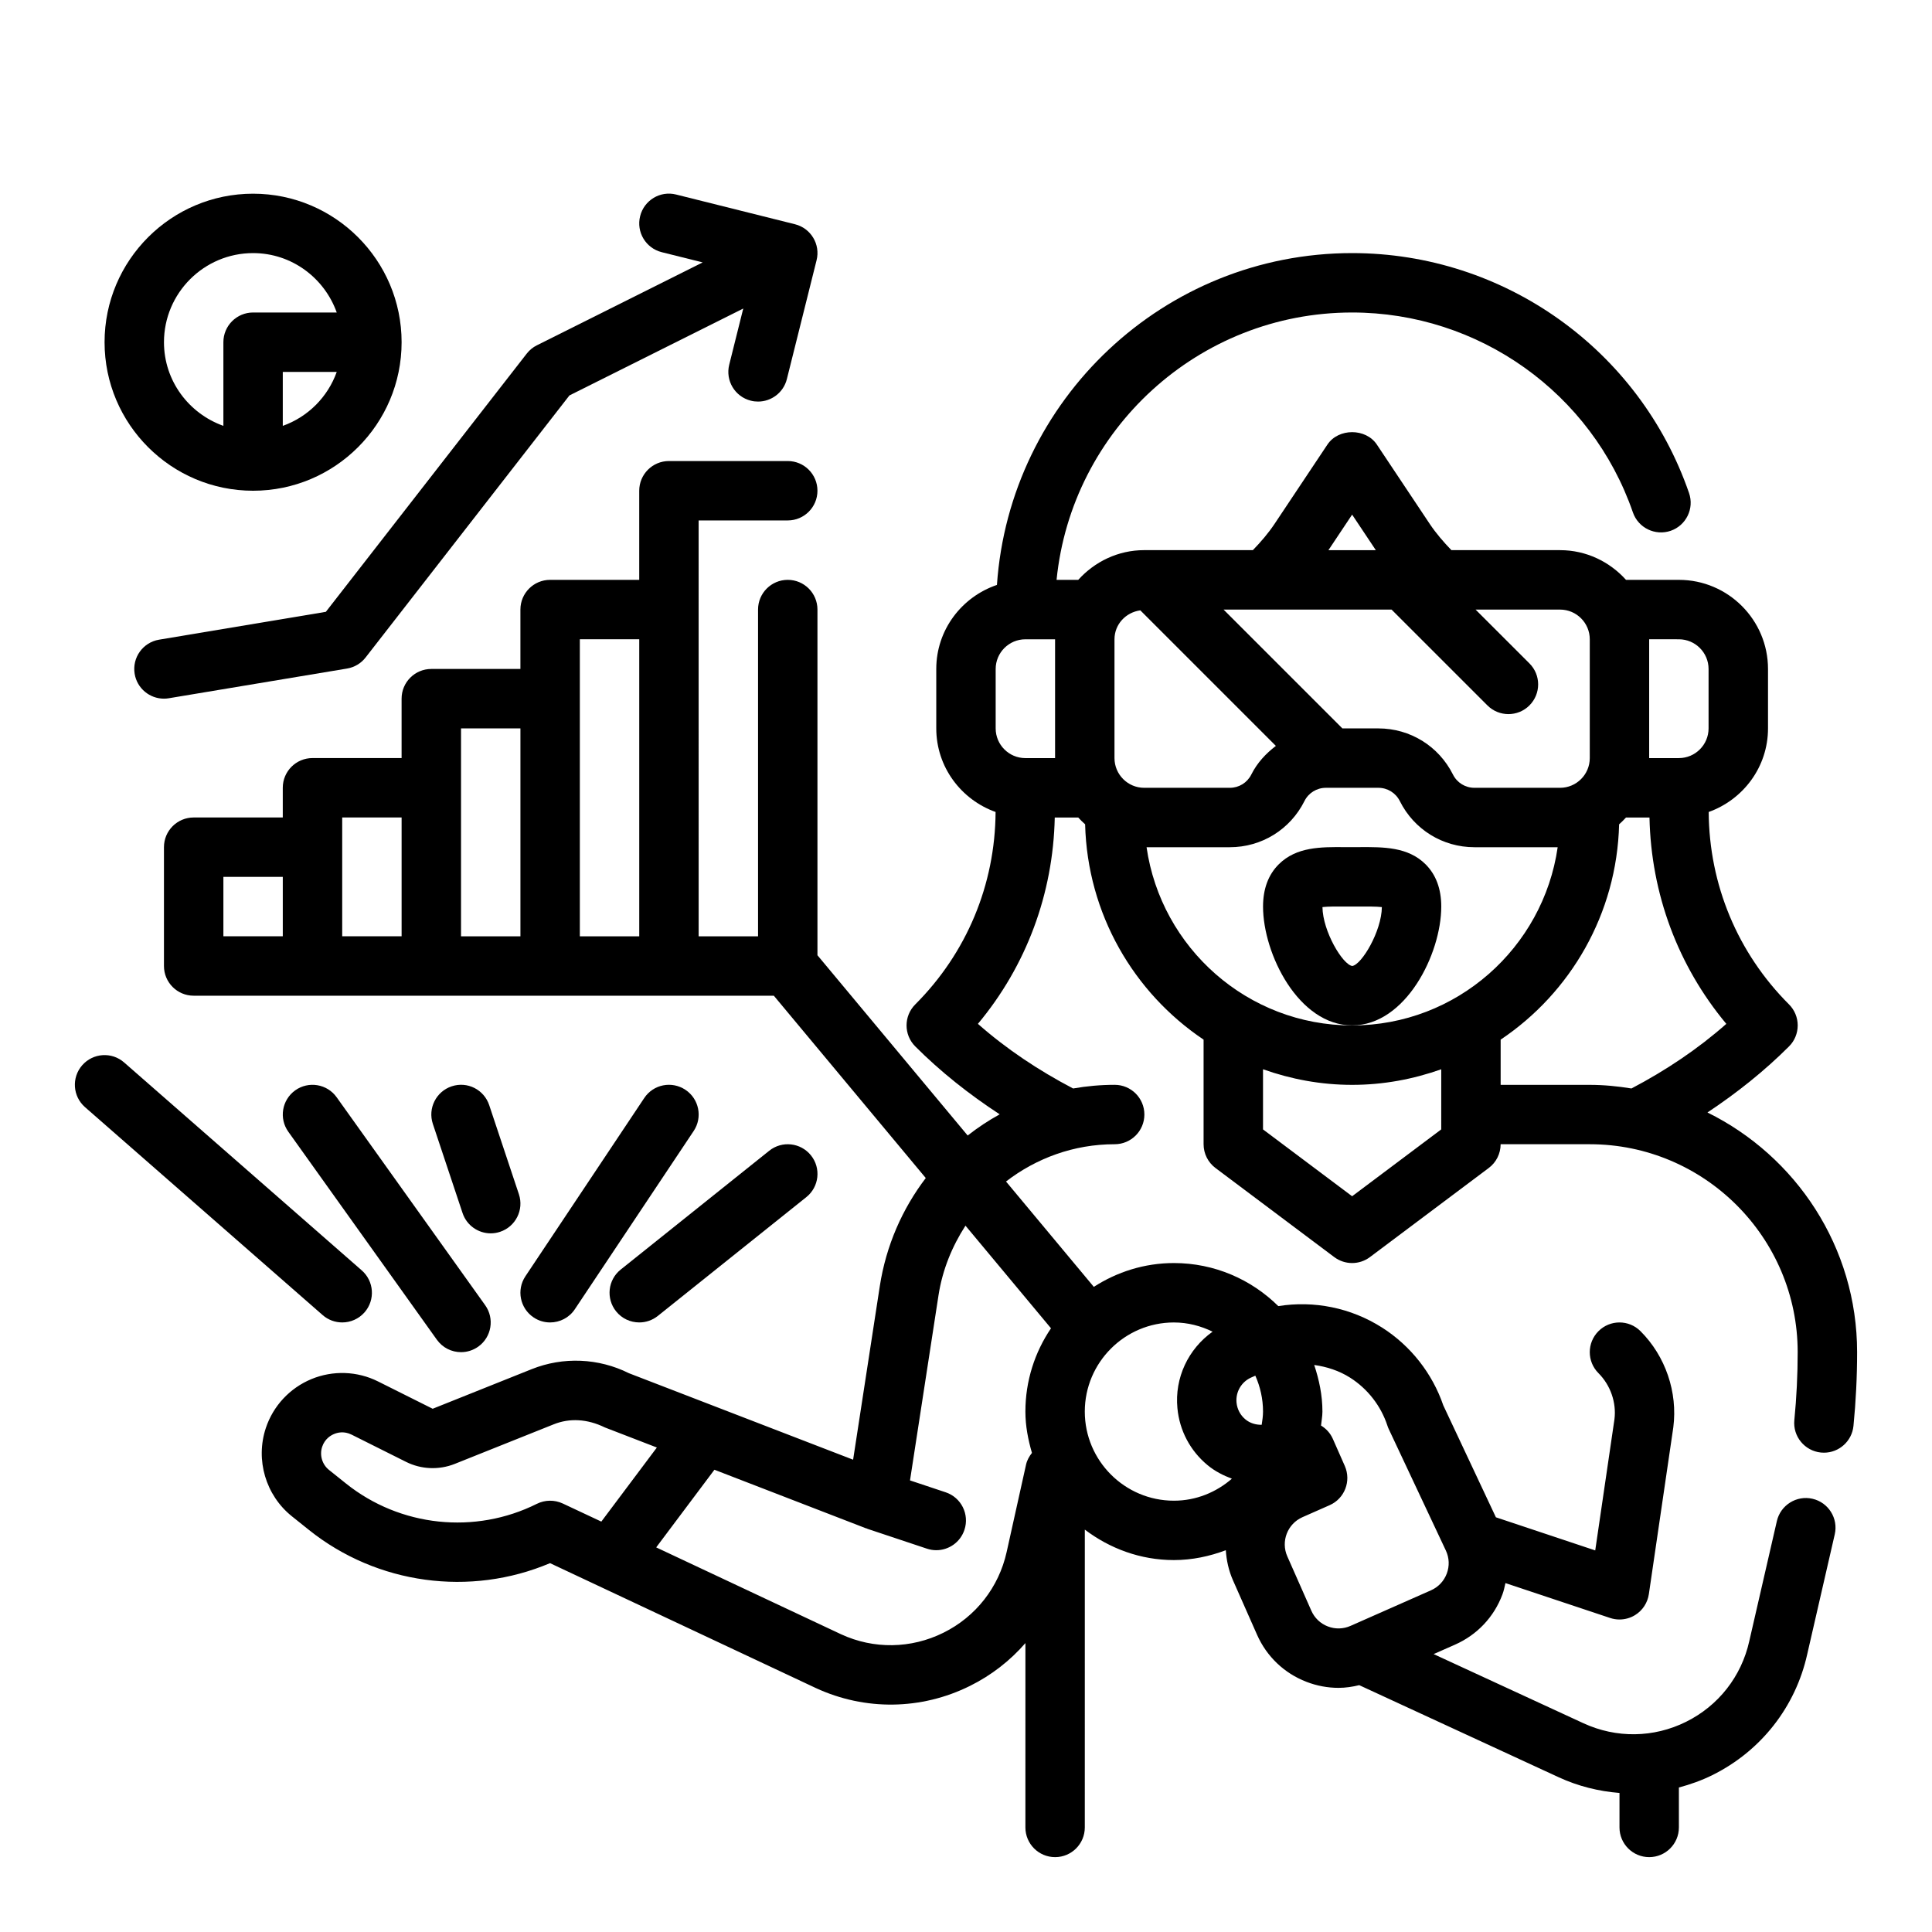
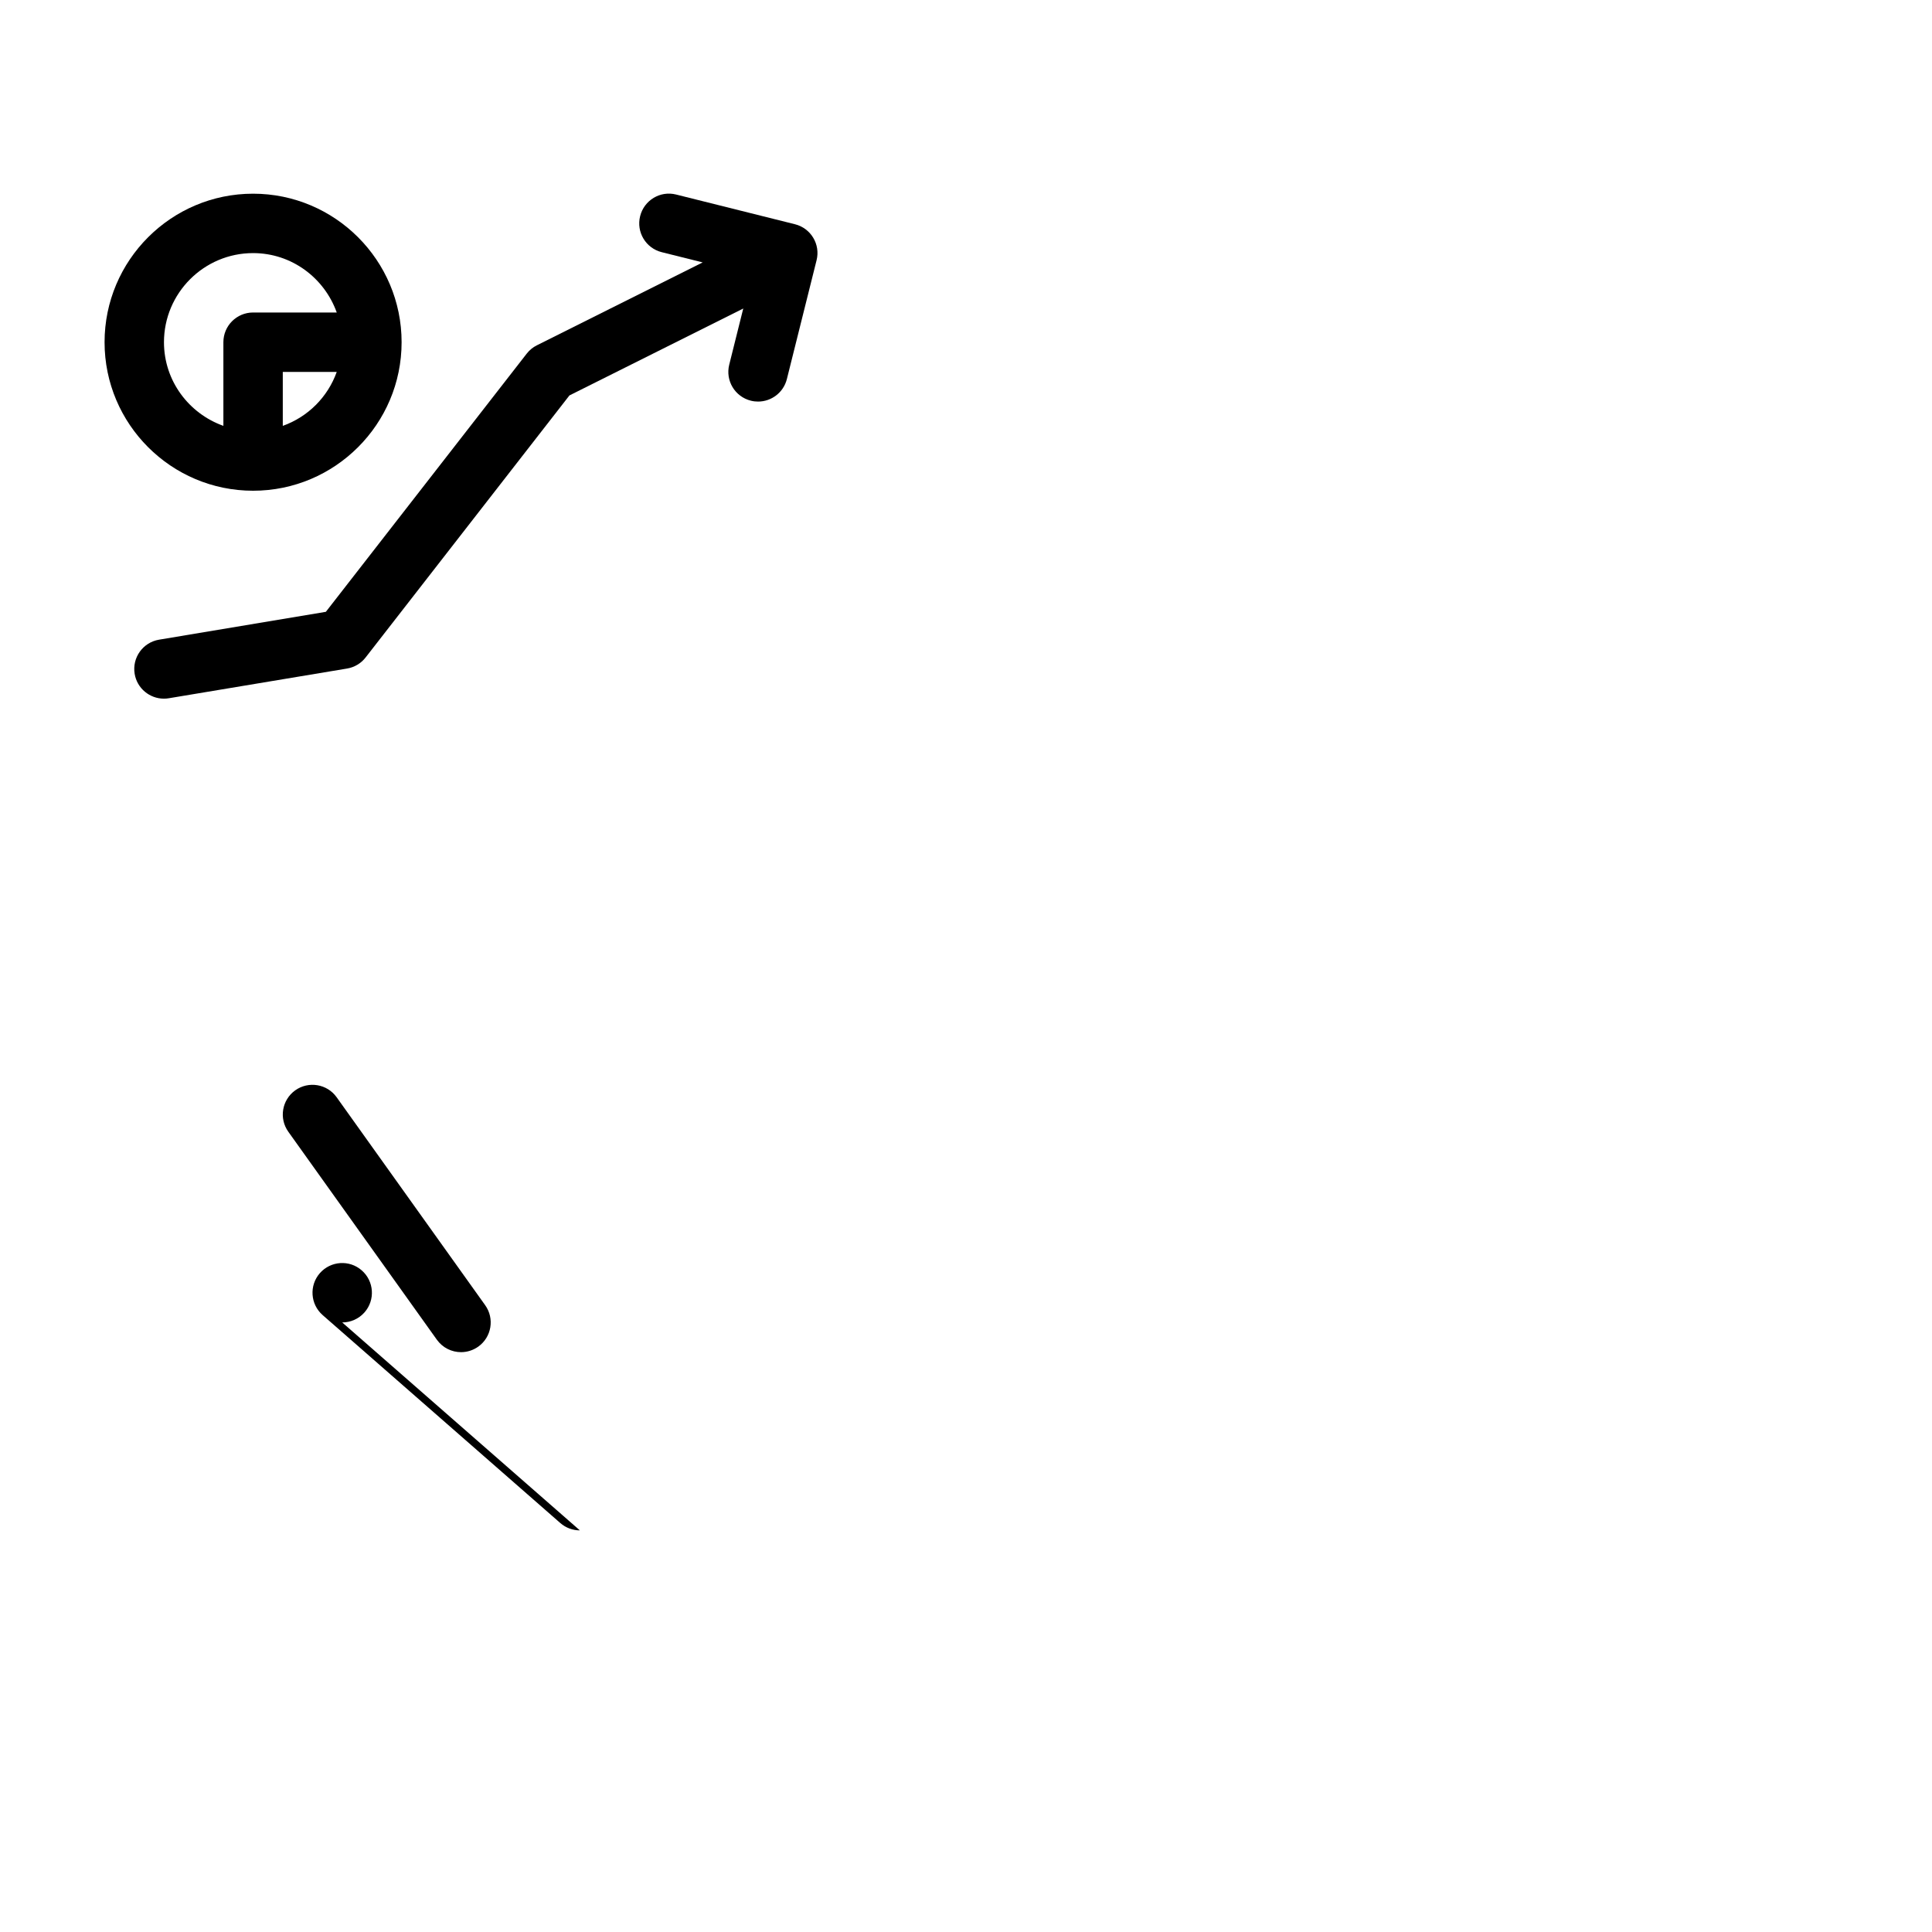
<svg xmlns="http://www.w3.org/2000/svg" fill="#000000" width="800px" height="800px" version="1.1" viewBox="144 144 512 512">
  <g>
-     <path d="m596.49 438.82c7.801-5.18 15.082-10.973 21.617-17.508 1.48-1.473 2.305-3.481 2.305-5.566 0-2.086-0.828-4.094-2.305-5.566-13.633-13.633-21.168-31.73-21.285-50.996 9.129-3.266 15.719-11.914 15.719-22.156v-15.742c0-13.02-10.598-23.617-23.617-23.617h-14.012c-4.32-4.793-10.523-7.871-17.477-7.871h-28.797c-2.125-2.203-4.102-4.504-5.738-6.949l-14.02-21.035c-2.922-4.383-10.18-4.383-13.098 0l-14.02 21.035c-1.637 2.449-3.606 4.746-5.738 6.949l-28.797-0.004c-6.949 0-13.145 3.078-17.477 7.871h-5.746c3.969-39.723 37.574-70.848 78.32-70.848 33.551 0 63.465 21.293 74.414 52.98 1.426 4.109 5.894 6.273 10.012 4.871 4.102-1.426 6.289-5.902 4.863-10.012-13.137-38.031-49.023-63.582-89.281-63.582-49.887 0-90.758 38.895-94.133 87.938-9.316 3.164-16.078 11.902-16.078 22.27v15.742c0 10.242 6.59 18.895 15.719 22.16-0.117 19.262-7.652 37.359-21.285 50.996-3.078 3.078-3.078 8.055 0 11.133 6.738 6.738 14.273 12.699 22.371 17.996-2.984 1.645-5.816 3.519-8.484 5.613l-39.809-47.77v-91.613c0-4.344-3.519-7.871-7.871-7.871s-7.871 3.527-7.871 7.871v86.594h-15.742l-0.004-110.21h23.617c4.352 0 7.871-3.527 7.871-7.871s-3.519-7.871-7.871-7.871h-31.488c-4.352 0-7.871 3.527-7.871 7.871v23.617h-23.617c-4.352 0-7.871 3.527-7.871 7.871v15.742h-23.617c-4.352 0-7.871 3.527-7.871 7.871v15.742h-23.617c-4.352 0-7.871 3.527-7.871 7.871v7.871l-23.617 0.004c-4.352 0-7.871 3.527-7.871 7.871v31.488c0 4.344 3.519 7.871 7.871 7.871h153.75l40.266 48.32c-6.203 8.148-10.523 17.887-12.188 28.695l-7.066 45.949-59.418-22.922c-8.039-4.016-17.43-4.41-25.773-1.07l-26.23 10.492-14.453-7.227c-5.527-2.769-11.988-2.992-17.695-0.629-5.715 2.371-10.117 7.094-12.066 12.957-2.809 8.438-0.039 17.84 6.91 23.402l4.535 3.629c18.066 14.445 42.73 17.734 63.867 8.785l70.484 33.117c13.035 6.016 27.898 5.809 40.754-0.559 5.715-2.824 10.691-6.707 14.746-11.375l-0.004 48.855c0 4.344 3.519 7.871 7.871 7.871 4.352 0 7.871-3.527 7.871-7.871l0.004-78.926c6.594 4.996 14.719 8.074 23.613 8.074 4.856 0 9.453-1 13.754-2.613 0.172 2.691 0.754 5.391 1.906 7.996l6.367 14.398c2.551 5.769 7.195 10.203 13.074 12.477 2.769 1.07 5.652 1.605 8.535 1.605 1.844 0 3.668-0.277 5.473-0.715l52.836 24.395c5.172 2.387 10.637 3.738 16.137 4.172v9.137c0 4.344 3.519 7.871 7.871 7.871 4.352 0 7.871-3.527 7.871-7.871v-10.586c3.023-0.805 6.008-1.859 8.871-3.281 12.871-6.375 22.035-18.066 25.137-32.031l7.297-31.773c0.977-4.234-1.676-8.461-5.91-9.43-4.211-0.969-8.453 1.676-9.43 5.91l-7.312 31.82c-2.078 9.352-8.188 17.145-16.766 21.387-8.574 4.258-18.477 4.383-27.168 0.379l-39.715-18.332 5.668-2.504c5.848-2.582 10.32-7.305 12.562-13.297 0.371-0.984 0.566-2 0.805-3.016l27.734 9.242c0.809 0.273 1.648 0.406 2.484 0.406 1.441 0 2.875-0.395 4.125-1.164 1.984-1.219 3.32-3.258 3.66-5.566l6.481-44.203c1.188-9.312-2.062-18.844-8.699-25.48-3.078-3.078-8.055-3.078-11.133 0-3.078 3.078-3.078 8.055 0 11.133 3.211 3.219 4.785 7.832 4.234 12.211l-5.094 34.762-26.324-8.777-13.941-29.66c-2.906-8.492-8.66-15.801-16.23-20.625h-0.008c-8.273-5.266-18.043-7.188-27.488-5.684-7.125-7.043-16.887-11.41-27.664-11.41-7.824 0-15.09 2.363-21.223 6.312l-23.27-27.922c8.008-6.164 17.941-9.879 28.797-9.879 4.352 0 7.871-3.527 7.871-7.871s-3.519-7.871-7.871-7.871c-3.754 0-7.438 0.34-11.02 0.969-9.18-4.809-17.688-10.477-25.223-17.129 12.832-15.375 19.941-34.473 20.363-54.68h6.227c0.574 0.637 1.18 1.234 1.82 1.801 0.605 23.758 12.895 44.648 31.395 57.062v27.719c0 2.481 1.164 4.809 3.148 6.297l31.488 23.617c1.402 1.047 3.062 1.574 4.723 1.574s3.32-0.527 4.723-1.574l31.488-23.617c1.984-1.48 3.148-3.816 3.148-6.297h23.617c30.379 0 55.105 24.719 55.105 55.105 0 5.992-0.301 12.043-0.883 17.996-0.434 4.32 2.738 8.18 7.055 8.605 0.27 0.023 0.527 0.039 0.789 0.039 4 0 7.422-3.039 7.824-7.102 0.641-6.457 0.965-13.031 0.965-19.539 0-27.867-16.219-51.957-39.668-63.52zm-393.29-62.434h15.742v15.742h-15.742zm31.488-15.746h15.742v31.488h-15.742zm31.488-23.613h15.742v55.105h-15.742zm31.488-23.617h15.742v78.719h-15.742zm-11.395 229.12c-16.406 8.195-36.234 6.086-50.547-5.359l-4.535-3.629c-1.82-1.457-2.543-3.922-1.812-6.125 0.707-2.109 2.281-3.031 3.164-3.394 0.875-0.371 2.629-0.836 4.629 0.164l14.453 7.227c4.008 2 8.707 2.195 12.887 0.535l26.23-10.492c4.156-1.668 8.855-1.48 13.578 0.836l13.762 5.312-14.719 19.633-10.211-4.793c-2.199-1.02-4.727-0.988-6.879 0.086zm124.5 12.781c-2.078 9.352-8.188 17.145-16.766 21.387-8.574 4.25-18.477 4.394-27.117 0.395l-48.988-23.02 15.43-20.578 40.219 15.539c0.055 0.023 0.109 0.008 0.164 0.023 0.062 0.023 0.109 0.078 0.18 0.102l15.742 5.25c0.828 0.277 1.668 0.41 2.488 0.41 3.297 0 6.367-2.086 7.461-5.391 1.379-4.125-0.852-8.582-4.977-9.957l-9.445-3.148 7.551-49.051c1.055-6.824 3.629-13.004 7.148-18.461l22.664 27.199c-4.273 6.309-6.785 13.902-6.785 22.074 0 3.824 0.723 7.453 1.738 10.949-0.707 0.898-1.289 1.898-1.559 3.086zm64.82-46.262 1.086-0.48c1.293 2.918 2.039 6.125 2.039 9.516 0 1.195-0.18 2.356-0.355 3.504-1.543 0.016-3.078-0.418-4.297-1.426-1.363-1.125-2.195-2.707-2.371-4.465-0.266-2.832 1.301-5.5 3.898-6.648zm36.094 12.781c0.102 0.309 0.211 0.605 0.355 0.898l15.145 32.211c0.898 1.93 0.977 4.086 0.227 6.078-0.754 1.992-2.234 3.566-4.188 4.434l-21.316 9.422c-1.93 0.852-4.07 0.906-6.031 0.141-1.961-0.754-3.504-2.234-4.359-4.164l-6.367-14.398c-1.762-3.969 0.047-8.629 4.016-10.383l7.203-3.18c3.977-1.754 5.769-6.398 4.023-10.383l-3.18-7.203c-0.668-1.512-1.777-2.699-3.125-3.519 0.113-1.227 0.371-2.43 0.371-3.699 0-4.336-0.875-8.438-2.18-12.352 3.328 0.465 6.59 1.504 9.516 3.363 4.664 2.969 8.172 7.484 9.891 12.734zm-56.586-27.363c3.691 0 7.141 0.922 10.25 2.441-6.422 4.559-10.094 12.211-9.32 20.277 0.559 5.945 3.402 11.305 8.004 15.105 1.938 1.605 4.141 2.715 6.43 3.582-4.144 3.586-9.465 5.828-15.363 5.828-13.02 0-23.617-10.598-23.617-23.617 0.004-13.02 10.598-23.617 23.617-23.617zm133.82-181.05c4.344 0 7.871 3.535 7.871 7.871v15.742c0 4.336-3.527 7.871-7.871 7.871h-7.871v-31.488zm-23.613 0v31.488c0 4.336-3.527 7.871-7.871 7.871h-22.688c-2.434 0-4.613-1.348-5.699-3.519-3.773-7.539-11.355-12.223-19.777-12.223h-9.523l-31.488-31.488h44.523l25.402 25.395c1.535 1.535 3.551 2.305 5.566 2.305 2.016 0 4.031-0.77 5.566-2.305 3.078-3.078 3.078-8.062 0-11.133l-14.273-14.262h22.387c4.348 0 7.875 3.535 7.875 7.871zm-62.977-33.039 6.281 9.422h-12.562zm-62.977 33.039c0-3.977 3.008-7.141 6.848-7.668l35.922 35.922c-2.637 2.008-4.961 4.481-6.512 7.59-1.086 2.172-3.273 3.516-5.699 3.516h-22.688c-4.344 0-7.871-3.535-7.871-7.871zm-23.617 31.488c-4.344 0-7.871-3.535-7.871-7.871v-15.742c0-4.336 3.527-7.871 7.871-7.871h7.871v31.488zm32.117 23.617h22.059c8.422 0 16.004-4.684 19.781-12.227 1.078-2.172 3.269-3.519 5.691-3.519h13.887c2.434 0 4.613 1.348 5.699 3.519 3.769 7.543 11.352 12.227 19.773 12.227h22.059c-3.84 26.664-26.773 47.23-54.473 47.23-27.703 0-50.633-20.57-54.477-47.23zm54.477 92.496-23.617-17.711v-15.941c7.398 2.629 15.328 4.133 23.617 4.133 8.289 0 16.215-1.504 23.617-4.133l-0.004 15.938zm39.359-29.52v-11.98c18.5-12.406 30.797-33.305 31.395-57.062 0.637-0.574 1.242-1.164 1.82-1.801h6.227c0.426 20.207 7.535 39.305 20.363 54.68-7.527 6.644-15.996 12.32-25.137 17.121-3.606-0.582-7.281-0.957-11.051-0.957z" />
-     <path d="m525.95 384.25c0-4.691-1.41-8.469-4.18-11.219-4.668-4.637-11.203-4.559-17.414-4.535l-2.019 0.012-2.023-0.008c-6.242-0.047-12.746-0.102-17.414 4.535-2.769 2.746-4.18 6.523-4.18 11.215 0 12.531 9.414 31.488 23.617 31.488 14.199 0 23.613-18.957 23.613-31.488zm-23.59 15.746c-2.527-0.34-7.816-9.164-7.894-15.609 1.48-0.172 3.961-0.156 5.731-0.148l2.141 0.012 2.141-0.008c1.777 0 4.242-0.031 5.731 0.148-0.078 6.441-5.367 15.266-7.848 15.605z" />
    <path d="m222.24 432.95c-3.535 2.527-4.359 7.445-1.828 10.98l39.359 55.105c1.535 2.148 3.945 3.301 6.41 3.301 1.582 0 3.18-0.48 4.566-1.465 3.535-2.527 4.359-7.445 1.828-10.98l-39.359-55.105c-2.523-3.543-7.445-4.352-10.977-1.836z" />
-     <path d="m314.73 434.99-31.488 47.23c-2.418 3.613-1.441 8.508 2.18 10.918 1.344 0.902 2.863 1.324 4.359 1.324 2.543 0 5.047-1.227 6.559-3.504l31.488-47.23c2.418-3.613 1.441-8.508-2.18-10.918-3.637-2.418-8.512-1.441-10.918 2.18z" />
-     <path d="m307.26 491.51c1.559 1.945 3.844 2.949 6.156 2.949 1.723 0 3.457-0.566 4.914-1.723l39.359-31.488c3.394-2.715 3.945-7.668 1.227-11.059-2.723-3.394-7.668-3.945-11.066-1.227l-39.359 31.488c-3.394 2.707-3.945 7.656-1.23 11.059z" />
-     <path d="m234.69 494.46c2.188 0 4.367-0.914 5.926-2.684 2.859-3.273 2.527-8.242-0.746-11.109l-62.977-55.105c-3.266-2.867-8.234-2.535-11.109 0.738-2.859 3.273-2.527 8.242 0.746 11.109l62.977 55.105c1.488 1.301 3.34 1.945 5.184 1.945z" />
-     <path d="m274.05 470.85c0.82 0 1.66-0.133 2.488-0.41 4.117-1.379 6.352-5.832 4.977-9.957l-7.871-23.617c-1.379-4.117-5.793-6.367-9.957-4.977-4.117 1.379-6.352 5.832-4.977 9.957l7.871 23.617c1.098 3.301 4.168 5.387 7.469 5.387z" />
+     <path d="m234.69 494.46c2.188 0 4.367-0.914 5.926-2.684 2.859-3.273 2.527-8.242-0.746-11.109c-3.266-2.867-8.234-2.535-11.109 0.738-2.859 3.273-2.527 8.242 0.746 11.109l62.977 55.105c1.488 1.301 3.34 1.945 5.184 1.945z" />
    <path d="m186.16 313.52c-4.289 0.715-7.188 4.769-6.473 9.062 0.637 3.84 3.977 6.57 7.754 6.57 0.434 0 0.859-0.031 1.301-0.109l47.23-7.871c1.953-0.324 3.707-1.371 4.922-2.938l54.012-69.438 46.066-23.035-3.715 14.879c-1.062 4.219 1.504 8.492 5.731 9.547 0.637 0.164 1.281 0.234 1.914 0.234 3.527 0 6.731-2.387 7.629-5.961l7.871-31.488c1.062-4.219-1.504-8.492-5.731-9.547l-31.488-7.871c-4.211-1.07-8.492 1.512-9.539 5.731-1.062 4.219 1.504 8.492 5.731 9.547l10.84 2.707-43.941 21.973c-1.055 0.527-1.969 1.281-2.691 2.211l-53.223 68.414z" />
    <path d="m211.07 274.05c21.703 0 39.359-17.656 39.359-39.359s-17.656-39.359-39.359-39.359c-21.703 0-39.359 17.656-39.359 39.359s17.656 39.359 39.359 39.359zm7.871-17.191v-14.297h14.297c-2.379 6.668-7.629 11.918-14.297 14.297zm-7.871-45.785c10.25 0 18.91 6.606 22.168 15.742h-22.168c-4.352 0-7.871 3.527-7.871 7.871v22.168c-9.141-3.258-15.746-11.918-15.746-22.164 0-13.023 10.598-23.617 23.617-23.617z" />
  </g>
</svg>